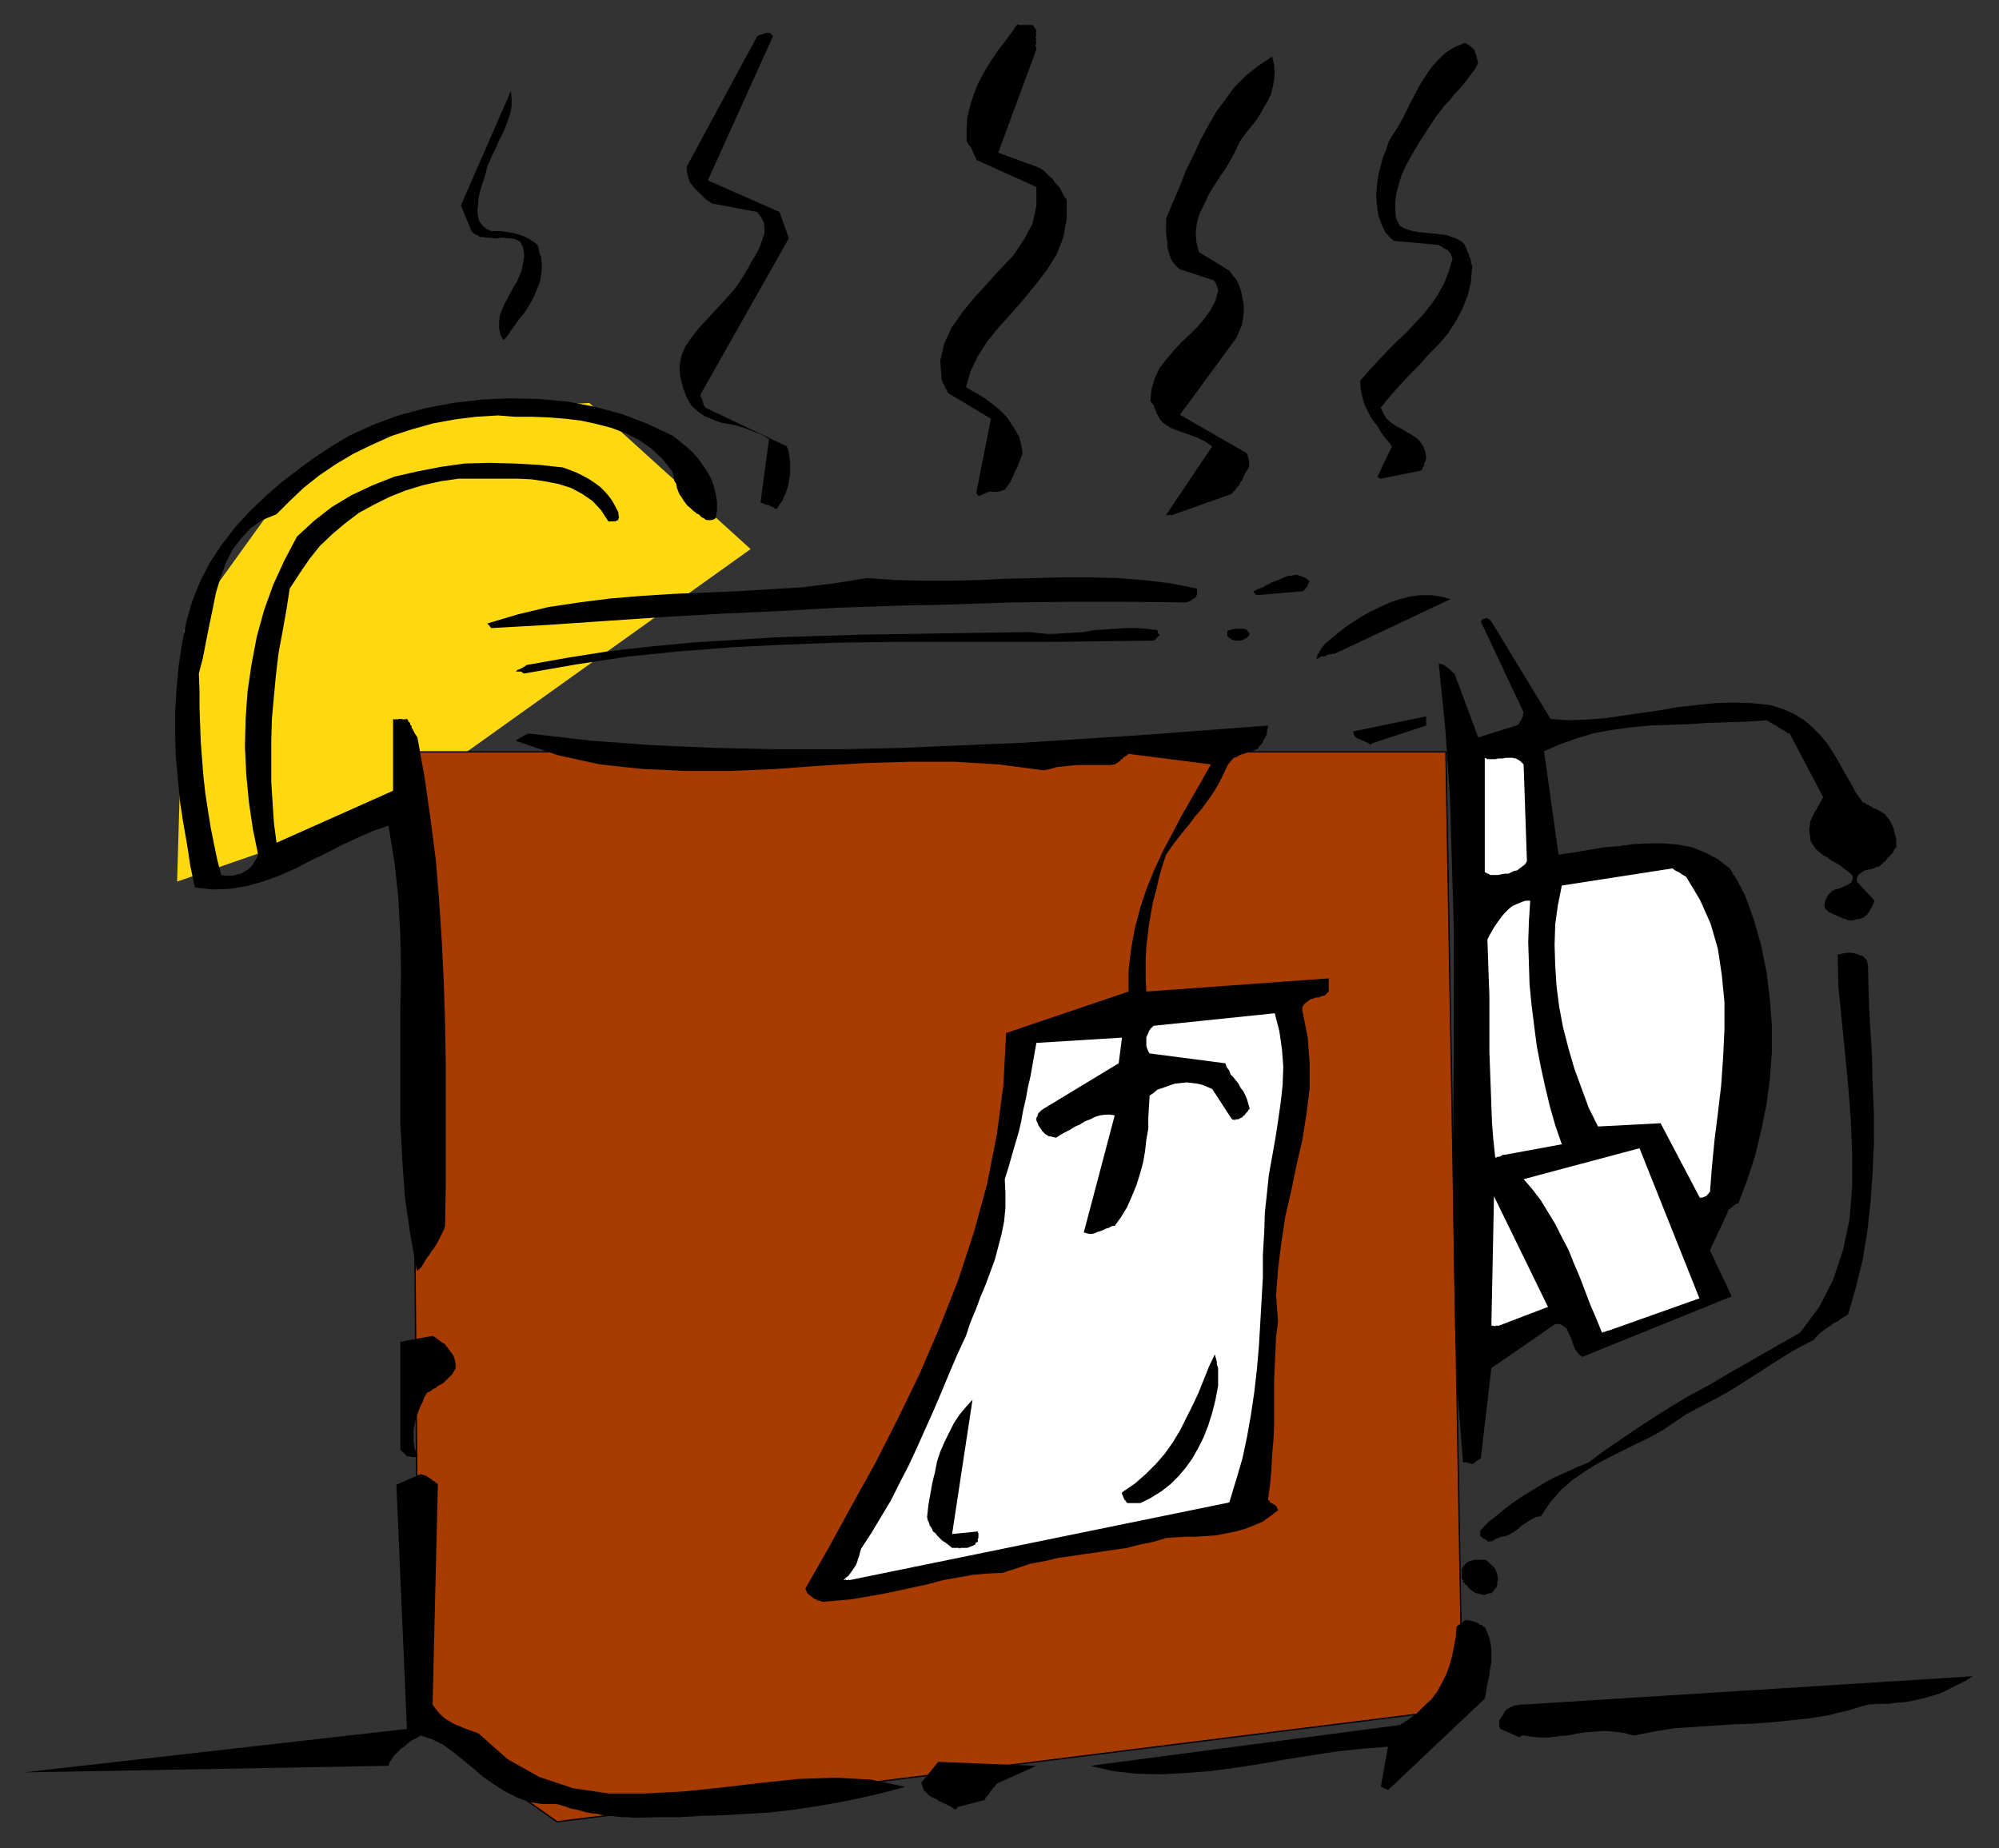
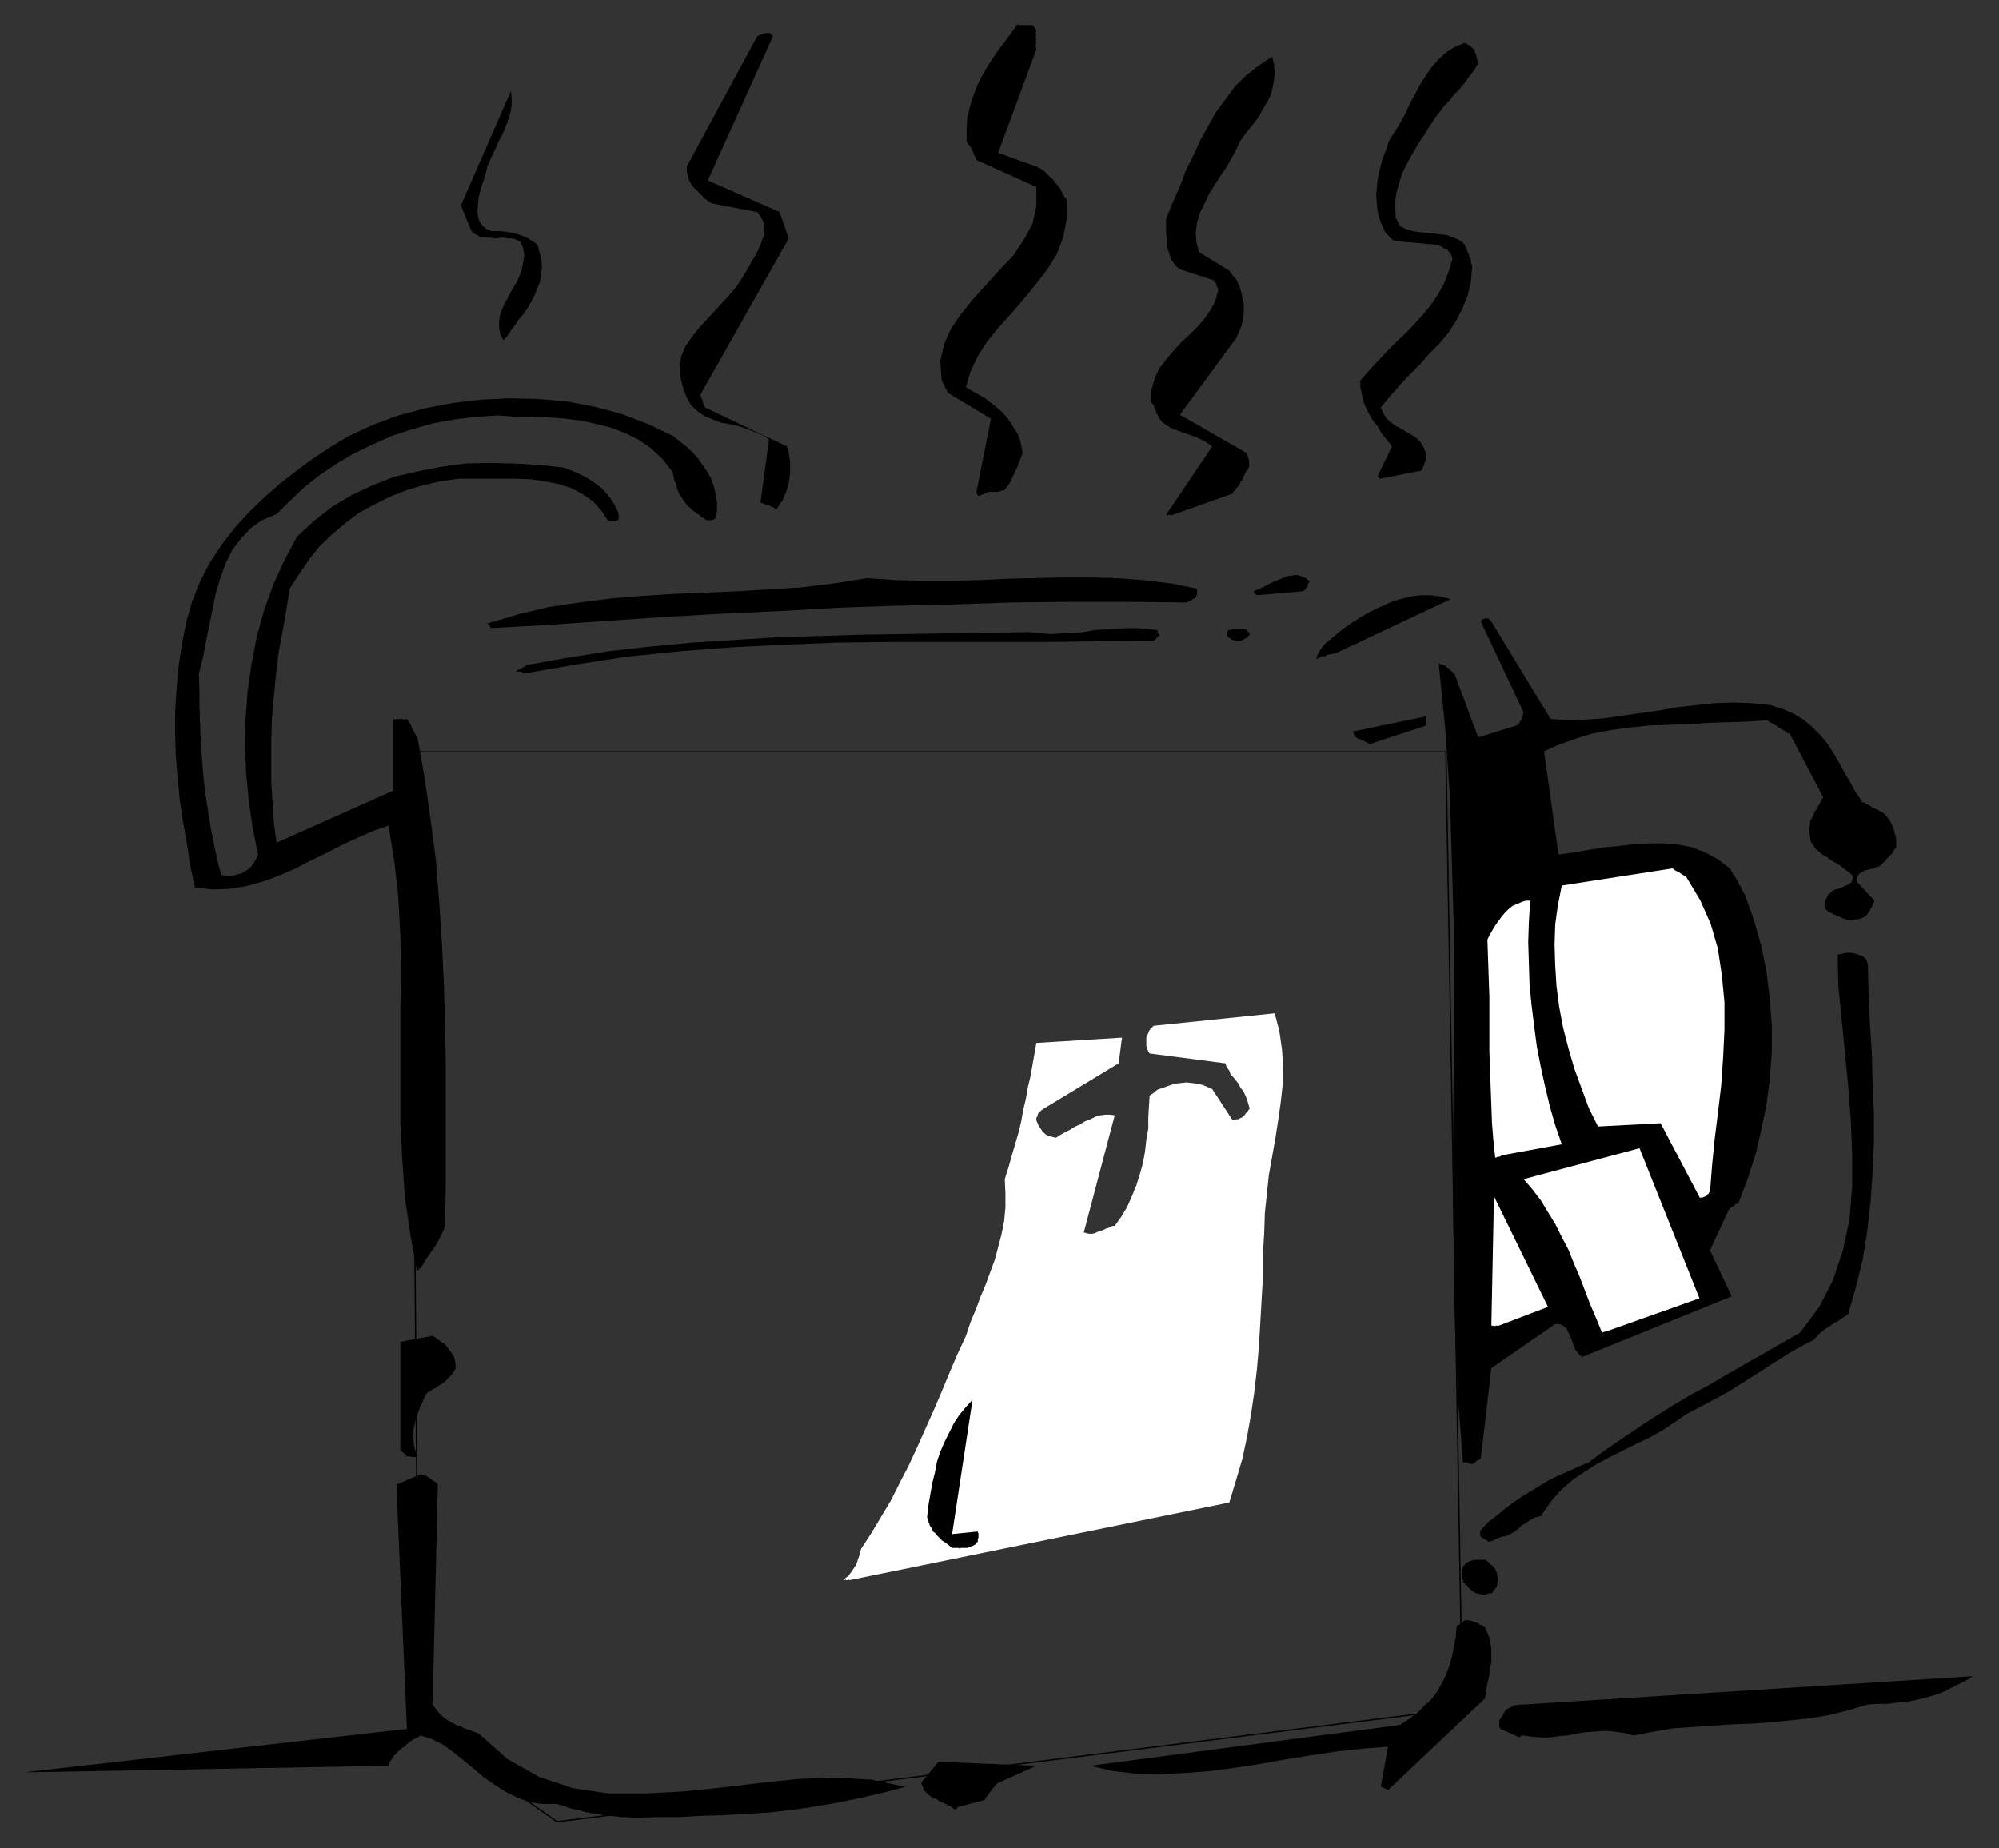
<svg xmlns="http://www.w3.org/2000/svg" xmlns:ns1="http://sodipodi.sourceforge.net/DTD/sodipodi-0.dtd" xmlns:ns2="http://www.inkscape.org/namespaces/inkscape" version="1.0" width="129.808mm" height="120mm" id="svg69" ns1:docname="CCM01119.WMF">
  <rect width="100%" height="100%" fill="#333333" stroke="none" />
  <ns1:namedview pagecolor="#ffffff" bordercolor="#666666" borderopacity="1" objecttolerance="10" gridtolerance="10" guidetolerance="10" ns2:pageopacity="0" ns2:pageshadow="2" ns2:window-width="640" ns2:window-height="480" id="namedview71" />
  <defs id="defs3">
    <pattern id="WMFhbasepattern" patternUnits="userSpaceOnUse" width="6" height="6" x="0" y="0" />
  </defs>
-   <path style="fill:#ffd90f;fill-rule:evenodd;fill-opacity:1;stroke:none;" d="  M 43.47,216.352   L 45.248,154.63   L 71.104,118.759   L 104.878,100.986   L 144.632,98.885   L 184.224,134.756   L 94.859,198.579   L 43.47,216.352   L 43.47,216.352  z " id="path5" />
-   <path style="fill:#a83b00;fill-rule:evenodd;fill-opacity:1;stroke:none;" d="  M 100.838,184.521   L 354.873,184.521   L 358.913,419.293   L 136.713,447.085   L 102.777,423.171   L 100.838,184.521   L 100.838,184.521  z " id="path7" />
  <path style="fill:none;stroke:#000000;stroke-width:0.323px;stroke-linecap:round;stroke-linejoin:round;stroke-miterlimit:4;stroke-dasharray:none;stroke-opacity:1;" d="  M 100.838,184.521   L 354.873,184.521   L 358.913,419.293   L 136.713,447.085   L 102.777,423.171   L 100.838,184.521   L 100.838,184.521  " id="path9" />
  <path style="fill:#000000;fill-rule:evenodd;fill-opacity:1;stroke:none;" d="  M 155.782,446.115   L 161.277,445.954   L 166.771,445.954   L 172.104,445.63   L 177.76,445.469   L 183.254,445.146   L 188.749,444.823   L 194.405,444.176   L 199.899,443.368   L 205.555,442.399   L 211.049,441.268   L 216.705,439.975   L 222.2,438.521   L 213.797,436.744   L 205.07,436.259   L 195.859,436.582   L 186.648,437.552   L 177.113,438.683   L 167.741,439.652   L 158.368,440.137   L 149.318,440.137   L 140.592,438.844   L 132.35,436.097   L 124.593,431.735   L 117.483,425.433   L 116.19,424.949   L 114.897,424.464   L 113.928,424.141   L 112.958,423.656   L 111.989,423.333   L 111.019,422.848   L 110.211,422.363   L 109.403,421.879   L 108.595,421.232   L 107.787,420.424   L 106.979,419.455   L 106.171,418.324   L 107.464,364.357   L 107.302,364.034   L 106.979,363.872   L 106.656,363.549   L 106.171,363.388   L 106.009,363.064   L 105.686,362.903   L 105.201,362.58   L 104.878,362.418   L 104.555,362.095   L 104.232,362.095   L 103.747,361.933   L 103.262,361.772   L 97.283,364.357   L 99.869,424.302   L 5.818,434.966   L 95.344,433.351   L 95.667,432.381   L 96.152,431.735   L 96.637,430.927   L 97.121,430.442   L 97.768,429.796   L 98.414,429.15   L 99.222,428.665   L 99.869,428.018   L 100.677,427.372   L 101.485,426.887   L 102.454,426.403   L 103.262,425.918   L 106.171,426.887   L 108.757,428.18   L 111.181,429.957   L 113.605,431.896   L 116.19,433.997   L 118.614,436.097   L 121.2,437.875   L 123.947,439.652   L 126.856,441.106   L 129.765,442.237   L 132.997,442.722   L 136.552,442.722   L 138.329,443.207   L 140.107,443.853   L 141.885,444.176   L 143.501,444.661   L 145.117,444.984   L 146.571,445.146   L 148.025,445.469   L 149.641,445.63   L 151.257,445.792   L 152.55,445.954   L 154.166,445.954   L 155.782,446.115   L 155.782,446.115  z " id="path11" />
  <path style="fill:#000000;fill-rule:evenodd;fill-opacity:1;stroke:none;" d="  M 235.451,443.368   L 241.592,441.753   L 241.753,441.591   L 241.915,441.106   L 242.238,440.945   L 242.4,440.622   L 242.723,440.298   L 242.885,439.975   L 243.208,439.49   L 243.531,439.167   L 243.693,438.844   L 244.177,438.359   L 244.501,437.875   L 244.985,437.552   L 254.358,433.351   L 230.28,432.381   L 226.078,437.552   L 226.401,438.359   L 226.725,439.329   L 227.209,439.814   L 227.856,440.46   L 228.502,440.945   L 229.149,441.268   L 229.957,441.591   L 230.603,442.076   L 231.411,442.399   L 232.381,442.884   L 233.35,443.368   L 234.481,444.176   L 234.481,444.015   L 234.481,444.015   L 234.481,444.015   L 234.643,443.853   L 234.805,443.853   L 234.805,443.853   L 234.966,443.692   L 234.966,443.53   L 235.128,443.368   L 235.289,443.368   L 235.289,443.368   L 235.451,443.368   L 235.451,443.368  z " id="path13" />
  <path style="fill:#000000;fill-rule:evenodd;fill-opacity:1;stroke:none;" d="  M 340.652,439.329   L 364.408,416.87   L 364.731,415.415   L 364.892,413.961   L 365.216,412.507   L 365.539,411.053   L 365.7,409.437   L 366.024,407.983   L 366.024,406.529   L 366.024,404.913   L 365.862,403.459   L 365.539,402.005   L 365.054,400.712   L 364.408,399.258   L 364.246,399.258   L 363.923,399.096   L 363.761,398.773   L 363.276,398.773   L 362.953,398.45   L 362.63,398.288   L 362.145,398.127   L 361.66,397.965   L 361.176,397.804   L 360.529,397.642   L 360.044,397.642   L 359.56,397.642   L 359.236,397.804   L 359.075,398.127   L 358.752,398.288   L 358.752,398.288   L 358.752,398.288   L 358.752,398.288   L 358.752,398.288   L 358.59,398.288   L 358.428,398.45   L 358.267,398.611   L 357.782,398.935   L 357.459,399.258   L 357.297,401.681   L 356.812,404.267   L 356.328,406.69   L 355.681,408.952   L 354.873,411.053   L 353.904,412.992   L 352.772,415.092   L 351.318,417.031   L 349.54,418.647   L 347.763,420.424   L 345.824,421.879   L 343.561,423.333   L 267.609,433.351   L 273.104,434.643   L 278.921,435.289   L 284.739,435.451   L 290.88,435.128   L 297.02,434.643   L 303.161,433.835   L 309.464,432.866   L 315.766,431.735   L 321.907,430.765   L 328.371,429.796   L 334.35,429.15   L 340.652,428.665   L 338.875,438.521   L 338.875,438.521   L 339.036,438.521   L 339.198,438.521   L 339.36,438.683   L 339.521,438.844   L 339.683,438.844   L 339.844,438.844   L 340.168,439.006   L 340.329,439.167   L 340.329,439.167   L 340.491,439.167   L 340.652,439.329   L 340.652,439.329  z " id="path15" />
  <path style="fill:#000000;fill-rule:evenodd;fill-opacity:1;stroke:none;" d="  M 373.942,425.918   L 376.043,426.241   L 378.144,426.403   L 380.244,426.403   L 382.668,426.08   L 384.769,425.918   L 387.032,425.433   L 389.294,425.11   L 391.556,424.949   L 393.819,424.787   L 396.081,424.949   L 398.505,425.272   L 400.929,425.918   L 405.939,424.949   L 410.787,424.141   L 415.796,423.817   L 420.483,423.494   L 425.331,423.171   L 430.017,423.01   L 434.704,422.686   L 439.39,422.202   L 444.076,421.717   L 448.924,420.909   L 453.449,419.778   L 458.459,418.324   L 460.883,418.162   L 463.307,418.162   L 465.731,417.839   L 467.993,417.678   L 470.255,417.193   L 472.356,416.708   L 474.619,416.062   L 476.558,415.415   L 478.497,414.446   L 480.436,413.477   L 482.375,412.507   L 484.153,411.376   L 373.942,418.324   L 373.457,418.324   L 372.972,418.324   L 372.488,418.485   L 372.003,418.485   L 371.68,418.485   L 371.195,418.809   L 370.872,418.97   L 370.548,418.97   L 370.225,419.293   L 369.74,419.455   L 369.579,419.778   L 369.256,419.94   L 369.256,420.101   L 369.094,420.424   L 368.932,420.748   L 368.771,421.071   L 368.448,421.394   L 368.286,421.717   L 367.963,422.202   L 367.963,422.686   L 367.963,423.171   L 367.963,423.494   L 367.963,423.817   L 368.286,424.302   L 372.972,426.403   L 372.972,426.241   L 372.972,426.241   L 372.972,426.241   L 373.134,426.08   L 373.296,426.08   L 373.296,426.08   L 373.457,425.918   L 373.457,425.918   L 373.619,425.918   L 373.78,425.918   L 373.78,425.918   L 373.942,425.918   L 373.942,425.918  z " id="path17" />
-   <path style="fill:#000000;fill-rule:evenodd;fill-opacity:1;stroke:none;" d="  M 201.838,393.118   L 205.555,392.795   L 209.11,392.471   L 212.827,391.825   L 216.544,391.179   L 220.422,390.371   L 224.139,389.563   L 227.856,388.755   L 231.411,387.786   L 235.128,387.139   L 238.683,386.493   L 242.238,386.17   L 245.955,386.008   L 249.51,384.877   L 252.904,383.746   L 256.459,383.1   L 259.853,382.292   L 263.408,381.807   L 266.64,381.323   L 270.033,380.838   L 273.265,380.353   L 276.659,379.868   L 279.729,379.061   L 282.961,378.414   L 286.193,377.445   L 288.617,377.283   L 291.041,377.122   L 293.465,377.122   L 296.051,376.96   L 298.475,376.798   L 300.899,376.314   L 303.323,375.829   L 305.585,375.183   L 307.686,374.375   L 309.948,373.405   L 311.726,372.113   L 313.665,370.659   L 313.504,370.174   L 313.342,369.851   L 313.18,369.689   L 313.18,369.527   L 312.857,369.366   L 312.696,369.204   L 312.372,369.043   L 312.049,368.881   L 311.726,368.72   L 311.564,368.396   L 311.241,368.073   L 311.241,367.75   L 311.726,364.195   L 312.049,360.641   L 312.211,357.086   L 312.534,353.531   L 312.696,349.977   L 312.696,346.26   L 312.696,342.706   L 312.696,338.989   L 312.857,335.435   L 313.019,331.718   L 313.18,328.002   L 313.665,324.447   L 313.18,317.823   L 313.665,311.521   L 314.473,305.058   L 315.443,298.595   L 316.897,292.293   L 318.19,285.992   L 319.644,279.69   L 320.614,273.551   L 321.422,267.249   L 321.422,260.947   L 320.937,254.484   L 319.644,248.021   L 319.644,247.213   L 319.968,246.567   L 320.452,246.082   L 320.937,245.759   L 321.584,245.274   L 322.23,245.113   L 322.876,244.79   L 323.684,244.79   L 324.331,244.467   L 325.139,244.305   L 325.624,243.82   L 326.108,243.336   L 326.108,243.174   L 326.108,243.012   L 326.108,242.689   L 326.108,242.366   L 326.108,242.043   L 326.108,241.72   L 326.108,241.558   L 326.108,241.235   L 326.108,240.912   L 326.108,240.589   L 326.108,240.427   L 326.108,240.104   L 281.345,243.336   L 281.184,240.589   L 281.184,237.842   L 281.184,235.095   L 281.345,232.348   L 281.668,229.601   L 281.992,226.855   L 282.476,224.108   L 282.961,221.361   L 283.769,218.453   L 284.416,215.544   L 285.224,212.636   L 286.193,209.727   L 287.648,207.627   L 289.102,205.688   L 290.556,203.911   L 292.011,202.133   L 293.304,200.356   L 294.758,198.74   L 296.051,196.963   L 297.344,195.185   L 298.475,193.408   L 299.444,191.631   L 300.414,189.692   L 301.384,187.591   L 301.707,187.268   L 302.03,186.783   L 302.353,186.46   L 302.838,185.976   L 303.484,185.814   L 303.969,185.491   L 304.616,185.168   L 305.262,185.006   L 306.07,184.683   L 306.878,184.521   L 307.686,184.198   L 308.494,183.875   L 308.817,183.713   L 308.979,183.229   L 309.302,182.906   L 309.625,182.582   L 309.948,182.098   L 310.11,181.613   L 310.433,181.128   L 310.756,180.482   L 310.918,179.997   L 310.918,179.512   L 311.08,178.866   L 311.241,178.058   L 296.212,179.189   L 281.345,180.32   L 266.317,181.29   L 251.449,182.259   L 236.259,182.906   L 221.23,183.552   L 206.201,183.875   L 191.011,183.875   L 175.659,183.552   L 160.469,182.906   L 145.117,181.775   L 129.603,179.997   L 129.118,180.32   L 128.633,180.482   L 128.31,180.644   L 127.987,180.967   L 127.664,180.967   L 127.341,181.29   L 127.179,181.29   L 127.017,181.451   L 126.856,181.613   L 126.694,181.775   L 126.694,181.775   L 126.533,181.775   L 136.875,185.329   L 147.217,187.591   L 157.721,188.722   L 168.549,189.207   L 179.376,189.207   L 190.365,188.722   L 201.353,187.915   L 212.342,187.268   L 223.493,186.945   L 234.32,186.945   L 245.147,187.591   L 256.136,189.046   L 257.752,188.722   L 259.368,188.238   L 261.145,188.076   L 262.6,187.915   L 264.377,187.753   L 265.832,187.753   L 267.286,187.753   L 268.579,187.753   L 269.872,187.753   L 271.326,187.753   L 272.457,187.753   L 273.588,187.591   L 273.912,187.43   L 274.073,187.268   L 274.396,187.107   L 274.558,186.945   L 274.881,186.783   L 275.043,186.46   L 275.366,186.299   L 275.689,185.976   L 275.851,185.814   L 276.336,185.491   L 276.659,185.329   L 276.982,185.006   L 297.182,187.591   L 294.92,191.631   L 292.496,195.832   L 290.072,200.033   L 287.809,204.395   L 285.547,208.596   L 283.446,213.121   L 281.507,217.806   L 279.891,222.654   L 278.598,227.501   L 277.628,232.671   L 276.982,238.003   L 276.982,243.336   L 246.925,253.515   L 246.278,266.118   L 244.662,278.398   L 242.238,290.678   L 239.006,302.473   L 235.128,314.268   L 230.603,325.74   L 225.755,337.05   L 220.422,348.038   L 214.928,358.863   L 209.11,369.366   L 203.454,379.707   L 197.637,389.886   L 197.798,390.209   L 197.96,390.533   L 198.121,391.017   L 198.606,391.34   L 198.929,391.664   L 199.414,391.987   L 199.737,392.31   L 200.222,392.471   L 200.707,392.795   L 201.192,392.795   L 201.515,392.956   L 201.838,393.118   L 201.838,393.118  z " id="path19" />
  <path style="fill:#000000;fill-rule:evenodd;fill-opacity:1;stroke:none;" d="  M 364.408,391.502   L 364.408,391.34   L 364.569,391.34   L 364.731,391.34   L 364.731,391.179   L 365.054,391.179   L 365.054,391.179   L 365.377,391.017   L 365.539,391.017   L 365.7,391.017   L 365.862,391.017   L 366.024,391.017   L 366.024,391.017   L 366.508,390.533   L 366.67,390.209   L 366.993,389.886   L 367.316,389.401   L 367.478,388.917   L 367.478,388.27   L 367.64,387.786   L 367.64,387.301   L 367.478,386.655   L 367.478,386.17   L 367.155,385.524   L 366.993,385.039   L 366.832,384.877   L 366.67,384.554   L 366.508,384.554   L 366.347,384.231   L 366.024,384.069   L 365.862,383.908   L 365.539,383.585   L 365.377,383.423   L 365.054,383.1   L 364.892,383.1   L 364.731,382.777   L 364.408,382.777   L 363.761,382.777   L 363.276,382.777   L 362.792,382.777   L 362.307,382.777   L 361.822,382.777   L 361.337,382.938   L 360.852,383.1   L 360.368,383.262   L 359.883,383.585   L 359.398,384.069   L 359.075,384.554   L 358.752,385.039   L 358.752,385.2   L 358.752,385.362   L 358.752,385.524   L 358.752,385.847   L 358.752,386.17   L 358.752,386.332   L 358.752,386.816   L 358.752,386.978   L 358.752,387.301   L 358.913,387.624   L 359.075,387.786   L 359.075,388.27   L 359.398,388.432   L 359.56,388.755   L 360.044,389.078   L 360.368,389.563   L 360.691,389.886   L 361.014,390.209   L 361.499,390.533   L 361.984,390.856   L 362.468,391.017   L 363.115,391.179   L 363.761,391.34   L 364.408,391.502   L 364.408,391.502  z " id="path21" />
  <path style="fill:#ffffff;fill-rule:evenodd;fill-opacity:1;stroke:none;" d="  M 208.464,387.786   L 301.707,368.72   L 303.323,363.388   L 304.939,357.894   L 306.07,352.562   L 307.04,347.068   L 307.848,341.575   L 308.494,335.919   L 308.979,330.264   L 309.302,324.771   L 309.625,319.115   L 309.948,313.46   L 309.948,307.966   L 310.272,302.473   L 310.433,297.626   L 310.918,293.101   L 311.403,288.416   L 312.211,283.891   L 313.019,279.367   L 313.665,275.166   L 314.312,270.642   L 314.796,266.28   L 314.958,261.755   L 314.635,257.554   L 313.988,253.03   L 312.857,248.668   L 283.123,251.738   L 282.638,252.222   L 282.315,252.545   L 281.992,253.03   L 281.83,253.515   L 281.507,254.161   L 281.345,254.646   L 281.345,255.292   L 281.345,255.939   L 281.345,256.746   L 281.507,257.231   L 281.83,258.039   L 282.153,258.524   L 300.737,260.947   L 301.06,261.917   L 301.707,262.725   L 302.03,263.694   L 302.676,264.341   L 303.323,265.148   L 303.969,265.956   L 304.454,266.926   L 305.1,267.734   L 305.585,268.703   L 306.07,269.834   L 306.393,270.965   L 306.716,272.096   L 306.393,272.419   L 306.232,272.743   L 305.908,273.066   L 305.747,273.227   L 305.424,273.712   L 305.1,273.874   L 304.939,274.197   L 304.454,274.358   L 303.969,274.682   L 303.484,274.682   L 303,274.843   L 302.353,274.682   L 297.505,267.249   L 296.374,266.764   L 295.243,266.28   L 293.95,265.956   L 292.657,265.795   L 291.203,265.633   L 289.748,265.795   L 288.294,265.956   L 286.84,266.441   L 285.547,266.926   L 284.092,267.411   L 283.123,268.218   L 282.153,268.865   L 281.992,271.45   L 281.83,274.197   L 281.83,276.944   L 281.345,279.69   L 281.022,282.599   L 280.537,285.346   L 279.729,288.254   L 278.921,290.839   L 277.79,293.586   L 276.659,296.171   L 275.204,298.595   L 273.588,300.857   L 273.104,300.857   L 272.619,301.019   L 272.134,301.342   L 271.488,301.503   L 270.841,301.827   L 270.033,302.15   L 269.387,302.311   L 268.74,302.634   L 268.094,302.796   L 267.286,302.796   L 266.64,302.634   L 265.993,302.473   L 273.588,273.712   L 272.457,273.551   L 271.326,273.551   L 270.033,273.712   L 268.902,274.035   L 267.609,274.682   L 266.317,275.166   L 265.024,275.974   L 263.892,276.459   L 262.6,277.267   L 261.307,277.913   L 260.176,278.559   L 259.206,279.206   L 258.398,279.044   L 257.913,278.883   L 257.429,278.883   L 256.944,278.559   L 256.621,278.398   L 256.136,277.913   L 255.813,277.59   L 255.489,277.105   L 255.166,276.62   L 254.843,276.136   L 254.681,275.651   L 254.358,275.005   L 254.358,274.682   L 254.358,274.682   L 254.358,274.197   L 254.52,274.197   L 254.681,273.712   L 254.681,273.551   L 254.843,273.227   L 255.005,273.066   L 255.166,272.904   L 255.489,272.581   L 255.651,272.419   L 256.136,272.096   L 274.558,260.947   L 275.366,254.646   L 254.358,255.939   L 253.873,258.685   L 253.389,261.432   L 252.904,264.179   L 252.257,266.926   L 251.773,269.673   L 251.126,272.419   L 250.641,275.166   L 249.995,277.913   L 249.187,280.66   L 248.379,283.407   L 247.571,286.315   L 246.601,289.385   L 246.763,292.94   L 246.763,296.333   L 246.44,299.726   L 245.793,302.958   L 244.985,306.028   L 244.177,309.098   L 243.046,312.168   L 241.915,315.237   L 240.622,318.307   L 239.491,321.377   L 238.198,324.447   L 237.067,327.841   L 234.966,332.365   L 233.027,336.889   L 231.088,341.575   L 229.149,346.099   L 227.048,350.784   L 225.109,355.147   L 223.008,359.671   L 220.745,364.034   L 218.645,368.235   L 216.221,372.274   L 213.797,376.314   L 211.373,380.03   L 211.049,380.999   L 210.888,381.807   L 210.565,382.615   L 210.403,383.262   L 210.08,384.069   L 209.757,384.554   L 209.433,385.039   L 209.11,385.524   L 208.625,386.17   L 208.302,386.655   L 207.656,387.139   L 207.009,387.786   L 207.171,387.786   L 207.171,387.624   L 207.333,387.786   L 207.494,387.624   L 207.656,387.786   L 207.817,387.786   L 207.979,387.786   L 208.141,387.786   L 208.302,387.624   L 208.464,387.786   L 208.464,387.624   L 208.464,387.786   L 208.464,387.786  z " id="path23" />
  <path style="fill:#000000;fill-rule:evenodd;fill-opacity:1;stroke:none;" d="  M 233.673,379.868   L 233.673,379.868   L 233.835,379.868   L 233.997,379.868   L 233.997,379.868   L 234.32,379.868   L 234.481,379.868   L 234.643,379.868   L 234.966,379.868   L 234.966,379.868   L 235.128,379.868   L 235.289,379.868   L 235.451,380.03   L 235.774,379.868   L 236.259,379.868   L 236.582,379.868   L 237.067,379.868   L 237.39,379.868   L 237.875,379.707   L 238.198,379.545   L 238.683,379.384   L 239.006,379.222   L 239.329,379.061   L 239.491,378.576   L 239.976,378.414   L 239.976,378.253   L 239.976,378.091   L 239.976,378.091   L 239.976,377.93   L 239.976,377.606   L 240.137,377.445   L 240.137,377.122   L 240.137,376.96   L 240.137,376.798   L 240.137,376.314   L 239.976,375.991   L 239.976,375.829   L 233.673,376.475   L 238.683,343.514   L 237.067,345.291   L 235.451,347.23   L 234.158,349.169   L 233.027,351.431   L 231.896,353.693   L 230.765,356.278   L 229.957,358.702   L 229.472,361.287   L 228.825,363.872   L 228.341,366.619   L 227.856,369.366   L 227.533,372.274   L 227.694,373.082   L 228.017,373.728   L 228.179,374.375   L 228.664,375.021   L 228.987,375.829   L 229.633,376.314   L 229.957,376.798   L 230.603,377.445   L 231.249,378.091   L 232.057,378.576   L 232.865,379.222   L 233.673,379.868   L 233.673,379.868  z " id="path25" />
  <path style="fill:#000000;fill-rule:evenodd;fill-opacity:1;stroke:none;" d="  M 367.64,377.445   L 368.609,377.122   L 369.579,376.96   L 370.387,376.637   L 371.195,376.152   L 372.003,375.667   L 372.811,375.021   L 373.457,374.375   L 374.265,373.89   L 375.235,373.244   L 376.043,372.759   L 377.012,372.274   L 378.144,372.113   L 380.568,368.558   L 383.153,365.65   L 385.9,363.226   L 388.971,361.125   L 392.041,359.187   L 395.112,357.571   L 398.344,355.955   L 401.576,354.339   L 404.646,352.885   L 407.878,351.108   L 410.787,349.169   L 413.857,347.068   L 416.604,345.614   L 419.352,344.16   L 422.099,342.706   L 424.684,341.251   L 427.27,339.636   L 429.532,338.181   L 432.118,336.566   L 434.542,334.95   L 437.128,333.334   L 439.713,331.718   L 442.299,330.264   L 445.207,328.81   L 445.854,328.002   L 446.662,327.194   L 447.47,326.548   L 448.116,326.063   L 448.924,325.578   L 449.571,325.094   L 450.217,324.609   L 451.025,324.286   L 451.671,323.801   L 452.318,323.316   L 452.964,322.993   L 453.611,322.508   L 455.55,315.722   L 457.166,309.098   L 458.297,302.15   L 459.105,294.879   L 459.59,287.769   L 459.913,280.498   L 459.913,273.227   L 459.59,265.956   L 459.428,258.524   L 458.943,251.253   L 458.62,243.982   L 458.459,236.872   L 458.297,236.226   L 458.135,235.58   L 457.651,235.095   L 457.166,234.61   L 456.519,234.449   L 455.711,234.126   L 455.065,233.964   L 454.257,233.802   L 453.449,233.802   L 452.479,233.964   L 451.671,234.126   L 451.025,234.287   L 451.187,242.043   L 451.995,250.122   L 452.803,258.201   L 453.611,266.603   L 454.257,275.005   L 454.58,283.084   L 454.58,291.162   L 453.934,299.241   L 452.318,306.835   L 449.894,314.106   L 446.5,320.731   L 441.814,327.033   L 437.289,329.618   L 432.764,332.203   L 428.24,334.788   L 423.715,337.374   L 419.352,339.959   L 414.827,342.382   L 410.464,344.968   L 406.1,347.715   L 401.899,350.461   L 397.859,353.208   L 393.819,355.955   L 389.94,358.863   L 387.193,359.994   L 384.769,361.125   L 382.184,362.256   L 379.921,363.388   L 377.497,364.842   L 375.396,366.134   L 373.296,367.427   L 371.195,368.881   L 369.256,370.335   L 367.316,371.951   L 365.216,373.567   L 363.438,375.506   L 363.276,375.829   L 363.276,376.314   L 363.276,376.475   L 363.276,376.798   L 363.276,376.96   L 363.6,377.122   L 363.761,377.283   L 364.084,377.606   L 364.246,377.606   L 364.731,377.93   L 365.054,378.091   L 365.377,378.414   L 365.539,378.253   L 365.539,378.253   L 365.862,378.253   L 366.024,378.253   L 366.185,378.091   L 366.347,378.091   L 366.508,378.091   L 366.67,377.93   L 366.993,377.768   L 367.155,377.606   L 367.478,377.606   L 367.64,377.445   L 367.64,377.445  z " id="path27" />
-   <path style="fill:#000000;fill-rule:evenodd;fill-opacity:1;stroke:none;" d="  M 278.113,368.881   L 278.113,368.881   L 278.275,368.881   L 278.436,368.881   L 278.598,368.881   L 278.76,368.881   L 278.921,368.881   L 279.083,368.881   L 279.406,368.881   L 279.568,368.881   L 279.568,368.881   L 279.729,368.881   L 279.891,368.881   L 282.476,367.589   L 285.062,365.973   L 287.324,364.195   L 289.264,362.256   L 291.041,360.156   L 292.657,357.894   L 294.112,355.309   L 295.404,352.723   L 296.536,349.815   L 297.505,346.745   L 298.313,343.514   L 298.96,340.12   L 298.96,339.313   L 298.96,338.505   L 298.96,337.697   L 298.96,337.212   L 298.96,336.404   L 298.96,335.758   L 298.798,335.273   L 298.636,334.788   L 298.636,334.142   L 298.475,333.496   L 298.313,333.011   L 298.152,332.365   L 296.697,335.435   L 295.404,338.666   L 294.112,341.898   L 292.657,344.968   L 291.041,348.199   L 289.587,351.108   L 287.809,354.016   L 285.87,356.763   L 283.769,359.187   L 281.184,361.772   L 278.598,364.034   L 275.528,366.134   L 275.366,366.296   L 275.366,366.619   L 275.528,366.942   L 275.689,367.427   L 275.851,367.75   L 276.012,368.073   L 276.336,368.396   L 276.497,368.72   L 276.82,368.881   L 277.305,368.881   L 277.79,368.881   L 278.113,368.881   L 278.113,368.881  z " id="path29" />
  <path style="fill:#000000;fill-rule:evenodd;fill-opacity:1;stroke:none;" d="  M 361.337,359.348   L 361.499,359.187   L 361.822,359.025   L 361.984,358.863   L 361.984,358.863   L 361.984,358.863   L 361.984,358.863   L 362.145,358.863   L 362.145,358.702   L 362.307,358.54   L 362.63,358.379   L 362.953,358.217   L 363.438,357.894   L 366.024,335.758   L 381.699,324.932   L 382.668,324.932   L 383.476,325.255   L 384.123,325.74   L 384.608,326.225   L 384.931,327.033   L 385.416,328.002   L 385.739,328.81   L 386.062,329.779   L 386.385,330.749   L 386.87,331.557   L 387.516,332.365   L 388.324,333.011   L 425.008,318.146   L 419.675,306.835   L 424.038,297.464   L 424.038,297.141   L 424.2,296.979   L 424.361,296.818   L 424.523,296.656   L 424.846,296.333   L 425.008,296.333   L 425.331,296.01   L 425.492,295.848   L 425.816,295.687   L 425.977,295.525   L 426.3,295.363   L 426.624,295.363   L 428.886,289.385   L 430.825,283.407   L 432.28,277.267   L 433.572,270.965   L 434.38,264.664   L 434.865,258.201   L 434.865,251.738   L 434.38,245.274   L 433.572,238.65   L 432.28,232.187   L 430.502,225.885   L 428.24,219.584   L 427.755,218.776   L 427.432,218.129   L 427.27,217.645   L 426.785,216.998   L 426.624,216.514   L 426.3,215.867   L 425.977,215.544   L 425.816,215.06   L 425.331,214.575   L 425.169,214.09   L 424.846,213.605   L 424.523,213.121   L 421.614,210.858   L 418.544,209.243   L 415.312,207.95   L 412.08,207.304   L 408.363,206.981   L 404.808,206.981   L 401.091,207.142   L 397.374,207.627   L 393.657,207.95   L 389.779,208.596   L 386.062,209.243   L 382.507,209.727   L 378.952,184.36   L 382.668,182.744   L 386.708,181.29   L 390.91,179.997   L 395.273,179.189   L 399.96,178.543   L 404.646,178.058   L 409.332,177.897   L 414.18,177.735   L 419.028,177.412   L 424.038,177.25   L 428.886,177.089   L 433.734,176.766   L 434.38,177.25   L 435.027,177.574   L 435.512,177.897   L 435.996,178.058   L 436.481,178.543   L 436.966,178.705   L 437.289,179.028   L 437.774,179.189   L 438.097,179.512   L 438.42,179.674   L 438.743,179.997   L 439.228,179.997   L 447.47,195.67   L 446.985,196.478   L 446.662,197.124   L 446.177,197.932   L 445.854,198.579   L 445.369,199.225   L 445.046,200.033   L 444.723,200.679   L 444.238,201.649   L 444.238,202.456   L 444.076,203.264   L 444.076,204.234   L 444.238,205.203   L 444.399,206.496   L 445.046,207.465   L 445.692,208.435   L 446.5,209.081   L 447.47,209.889   L 448.439,210.374   L 449.247,211.02   L 450.379,211.666   L 451.51,212.313   L 452.479,213.121   L 453.611,213.928   L 454.58,214.736   L 454.742,215.383   L 454.58,216.029   L 454.419,216.514   L 453.934,216.837   L 453.449,217.16   L 452.641,217.483   L 451.995,217.806   L 451.187,218.129   L 450.379,218.291   L 449.732,218.614   L 449.247,219.099   L 448.763,219.584   L 448.601,219.745   L 448.439,219.907   L 448.439,219.907   L 448.439,220.23   L 448.278,220.392   L 448.116,220.715   L 447.955,220.876   L 447.955,221.361   L 447.793,221.523   L 447.793,221.846   L 447.793,222.33   L 447.793,222.492   L 447.955,222.977   L 448.278,223.3   L 448.601,223.623   L 449.086,223.946   L 449.571,224.108   L 450.055,224.431   L 450.54,224.593   L 451.187,224.916   L 451.671,225.077   L 452.318,225.4   L 452.964,225.562   L 453.611,225.885   L 453.934,225.885   L 454.419,225.885   L 454.903,225.885   L 455.227,225.724   L 455.711,225.562   L 456.196,225.562   L 456.681,225.4   L 457.166,225.239   L 457.489,225.077   L 457.812,224.754   L 458.135,224.593   L 458.459,224.108   L 458.459,224.108   L 458.62,223.946   L 458.782,223.623   L 458.943,223.623   L 458.943,223.3   L 459.105,222.977   L 459.428,222.654   L 459.428,222.492   L 459.59,222.169   L 459.751,221.846   L 459.913,221.361   L 460.075,221.038   L 455.711,216.352   L 455.711,215.706   L 455.873,215.06   L 456.196,214.575   L 456.681,214.252   L 457.166,213.928   L 457.651,213.605   L 458.459,213.444   L 459.105,213.282   L 459.913,213.121   L 460.398,212.797   L 461.206,212.636   L 461.691,212.151   L 462.014,211.99   L 462.175,211.666   L 462.499,211.505   L 462.822,211.182   L 463.145,210.697   L 463.468,210.374   L 463.791,210.051   L 464.115,209.727   L 464.438,209.404   L 464.761,208.92   L 464.923,208.435   L 465.407,207.95   L 465.407,207.142   L 465.407,206.173   L 465.246,205.203   L 464.923,204.234   L 464.761,203.264   L 464.276,202.295   L 463.791,201.325   L 463.145,200.518   L 462.499,199.71   L 461.691,199.225   L 460.883,198.74   L 460.075,198.417   L 459.59,198.255   L 459.267,197.932   L 458.943,197.771   L 458.459,197.448   L 458.135,197.448   L 457.812,197.124   L 457.651,196.963   L 457.327,196.963   L 457.166,196.963   L 457.004,196.801   L 457.004,196.801   L 457.004,196.64   L 455.388,194.378   L 454.095,191.954   L 452.641,189.53   L 451.348,187.107   L 449.894,184.683   L 448.439,182.421   L 446.662,180.32   L 444.723,178.381   L 442.622,176.604   L 440.198,175.15   L 437.612,174.019   L 434.542,173.049   L 430.017,172.565   L 425.331,172.403   L 420.806,172.565   L 416.281,173.049   L 411.756,173.534   L 407.232,174.342   L 402.707,174.988   L 398.182,175.635   L 393.657,176.281   L 389.294,176.604   L 384.931,176.766   L 380.568,176.442   L 366.024,152.529   L 365.862,152.367   L 365.539,152.044   L 365.539,151.883   L 365.216,151.883   L 365.054,151.721   L 364.731,151.721   L 364.569,151.721   L 364.246,151.883   L 364.084,151.883   L 363.761,152.044   L 363.6,152.367   L 363.438,152.529   L 373.942,174.827   L 373.78,175.15   L 373.78,175.311   L 373.78,175.635   L 373.78,175.796   L 373.619,176.119   L 373.457,176.281   L 373.457,176.604   L 373.134,176.927   L 372.972,177.25   L 372.811,177.574   L 372.488,177.897   L 372.164,178.058   L 362.792,180.967   L 356.974,165.294   L 356.812,165.294   L 356.489,164.971   L 356.328,164.809   L 356.004,164.486   L 355.843,164.324   L 355.52,164.001   L 355.196,163.839   L 354.873,163.516   L 354.55,163.355   L 354.065,163.032   L 353.58,163.032   L 353.096,162.708   L 354.712,178.866   L 355.843,195.185   L 356.328,211.343   L 356.812,227.824   L 356.812,244.143   L 356.812,260.463   L 356.651,276.782   L 356.651,293.263   L 356.812,309.582   L 357.136,326.225   L 357.782,342.544   L 359.075,358.863   L 359.236,358.863   L 359.398,358.863   L 359.56,358.863   L 359.56,358.863   L 359.721,358.863   L 359.883,358.863   L 360.044,358.863   L 360.206,359.025   L 360.529,359.025   L 360.691,359.187   L 361.014,359.187   L 361.337,359.348   L 361.337,359.348  z " id="path31" />
  <path style="fill:#000000;fill-rule:evenodd;fill-opacity:1;stroke:none;" d="  M 99.869,357.409   L 100.192,357.409   L 100.353,357.409   L 100.515,357.409   L 100.677,357.409   L 101,357.571   L 101.161,357.571   L 101.485,357.571   L 101.646,357.571   L 101.969,357.571   L 102.131,357.571   L 102.454,357.409   L 102.454,357.409   L 101.969,356.117   L 101.646,354.986   L 101.485,353.531   L 101.485,352.239   L 101.485,350.784   L 101.808,349.33   L 102.131,347.876   L 102.616,346.583   L 103.101,345.291   L 103.747,343.998   L 104.232,342.706   L 104.878,341.736   L 105.686,341.413   L 106.171,340.928   L 106.979,340.605   L 107.464,340.12   L 108.11,339.797   L 108.918,339.313   L 109.403,338.828   L 109.888,338.343   L 110.534,337.697   L 111.019,337.212   L 111.504,336.404   L 111.827,335.758   L 111.827,334.95   L 111.665,333.98   L 111.504,333.334   L 111.181,332.526   L 110.696,331.88   L 110.211,331.234   L 109.726,330.587   L 109.08,329.779   L 108.433,329.456   L 107.625,328.81   L 106.979,328.325   L 106.171,327.841   L 98.253,329.295   L 98.253,355.955   L 98.253,355.955   L 98.414,355.955   L 98.576,356.117   L 98.737,356.278   L 98.899,356.44   L 99.222,356.601   L 99.222,356.924   L 99.545,356.924   L 99.707,357.086   L 99.707,357.409   L 99.869,357.409   L 99.869,357.409   L 99.869,357.409  z " id="path33" />
  <path style="fill:#ffffff;fill-rule:evenodd;fill-opacity:1;stroke:none;" d="  M 394.788,326.548   L 417.089,318.631   L 402.384,281.791   L 373.942,289.385   L 376.043,291.809   L 378.144,294.556   L 379.921,297.464   L 381.699,300.372   L 383.315,303.604   L 384.931,306.674   L 386.224,309.905   L 387.678,313.299   L 388.971,316.692   L 390.264,320.085   L 391.718,323.478   L 393.172,327.033   L 393.172,327.033   L 393.172,327.033   L 393.334,327.033   L 393.496,326.871   L 393.657,326.871   L 393.819,326.871   L 394.142,326.709   L 394.304,326.709   L 394.465,326.548   L 394.627,326.548   L 394.627,326.548   L 394.788,326.548   L 394.788,326.548  z " id="path35" />
  <path style="fill:#ffffff;fill-rule:evenodd;fill-opacity:1;stroke:none;" d="  M 367.64,325.417   L 379.921,320.731   L 366.67,293.586   L 366.024,325.417   L 366.024,325.417   L 366.024,325.255   L 366.347,325.417   L 366.508,325.255   L 366.508,325.417   L 366.832,325.417   L 366.993,325.417   L 367.155,325.417   L 367.316,325.255   L 367.478,325.417   L 367.478,325.255   L 367.64,325.417   L 367.64,325.417  z " id="path37" />
  <path style="fill:#000000;fill-rule:evenodd;fill-opacity:1;stroke:none;" d="  M 103.262,311.198   L 103.747,310.39   L 104.232,309.582   L 104.717,308.774   L 105.363,307.966   L 105.848,307.159   L 106.494,306.351   L 106.979,305.543   L 107.464,304.735   L 107.949,303.765   L 108.433,302.796   L 108.918,301.827   L 109.241,300.857   L 109.403,290.839   L 109.403,280.983   L 109.403,270.965   L 109.403,261.109   L 109.241,251.253   L 108.918,241.073   L 108.433,231.056   L 107.787,221.199   L 106.979,211.182   L 105.686,201.164   L 104.232,190.984   L 102.454,180.967   L 102.131,180.482   L 101.808,179.997   L 101.485,179.351   L 101.323,179.028   L 101,178.543   L 101,178.058   L 100.677,177.897   L 100.677,177.574   L 100.515,177.25   L 100.192,177.089   L 100.192,176.766   L 99.869,176.442   L 99.707,176.442   L 99.384,176.604   L 99.222,176.442   L 98.899,176.604   L 98.737,176.442   L 98.414,176.442   L 98.253,176.442   L 97.768,176.442   L 97.606,176.604   L 97.283,176.442   L 96.96,176.604   L 96.475,176.442   L 96.475,194.054   L 67.872,206.819   L 67.226,201.972   L 66.902,196.963   L 66.579,191.954   L 66.579,186.945   L 66.579,181.613   L 66.741,176.281   L 67.226,170.949   L 67.71,165.778   L 68.357,160.285   L 69.326,155.114   L 70.296,149.621   L 71.104,144.45   L 73.528,140.734   L 75.952,137.179   L 78.538,133.948   L 81.608,131.039   L 84.678,128.454   L 88.072,125.869   L 91.627,123.93   L 95.505,121.991   L 99.545,120.375   L 103.747,119.083   L 108.11,118.113   L 112.635,117.467   L 116.19,117.467   L 119.745,117.467   L 123.139,117.467   L 126.856,117.467   L 130.411,117.628   L 133.643,118.113   L 137.037,118.759   L 140.107,119.729   L 142.854,121.183   L 145.44,122.96   L 147.541,125.222   L 149.318,127.969   L 149.641,127.969   L 149.803,127.969   L 150.126,127.969   L 150.288,127.969   L 150.611,127.969   L 150.773,127.969   L 151.096,127.969   L 151.257,127.808   L 151.581,127.646   L 151.742,127.646   L 151.742,127.323   L 151.904,127.161   L 151.742,125.707   L 151.096,124.415   L 150.288,122.96   L 149.48,121.829   L 148.51,120.698   L 147.379,119.567   L 146.086,118.598   L 144.632,117.628   L 143.177,116.82   L 141.561,116.013   L 139.945,115.366   L 138.168,114.72   L 132.189,114.074   L 126.209,113.75   L 120.069,113.589   L 114.089,113.75   L 108.272,114.558   L 102.454,115.689   L 96.798,116.982   L 91.465,119.083   L 86.294,121.506   L 81.446,124.415   L 77.083,127.808   L 72.882,131.686   L 69.811,137.502   L 67.064,143.481   L 64.802,149.782   L 63.024,156.245   L 61.731,163.032   L 60.762,169.656   L 60.277,176.442   L 60.115,183.229   L 60.438,190.015   L 61.085,196.801   L 62.054,203.426   L 63.347,209.727   L 63.024,210.535   L 62.539,211.343   L 62.054,212.151   L 61.57,212.797   L 60.762,213.444   L 59.954,213.928   L 59.146,214.413   L 58.176,214.575   L 57.368,214.898   L 56.398,214.898   L 55.429,214.898   L 54.298,214.736   L 53.328,211.02   L 52.52,207.142   L 51.712,203.103   L 51.066,199.063   L 50.419,194.862   L 49.934,190.661   L 49.611,186.46   L 49.288,182.259   L 49.126,178.058   L 48.965,173.696   L 48.965,169.495   L 48.803,165.294   L 49.773,161.577   L 50.581,157.376   L 51.389,153.337   L 52.197,149.459   L 53.005,145.42   L 54.136,141.703   L 55.429,138.149   L 57.045,134.917   L 59.146,132.17   L 61.57,129.585   L 64.317,127.646   L 67.872,126.192   L 71.104,122.96   L 74.498,119.729   L 78.376,116.659   L 82.416,113.912   L 86.779,111.327   L 91.465,109.065   L 96.152,106.964   L 101.161,105.348   L 106.333,103.894   L 111.665,102.925   L 116.837,102.278   L 122.169,101.955   L 126.371,102.278   L 130.573,102.278   L 134.613,102.44   L 138.814,102.763   L 142.693,103.248   L 146.409,104.056   L 150.126,105.025   L 153.52,106.318   L 156.752,107.934   L 159.822,110.034   L 162.569,112.619   L 164.993,115.689   L 165.317,116.82   L 165.478,117.951   L 165.963,118.759   L 166.125,119.729   L 166.448,120.537   L 166.771,121.345   L 167.256,121.991   L 167.741,122.799   L 168.225,123.445   L 168.71,124.091   L 169.518,124.738   L 170.165,125.384   L 170.649,125.707   L 170.973,126.03   L 171.457,126.192   L 171.942,126.677   L 172.265,127   L 172.75,127.161   L 173.073,127.485   L 173.558,127.646   L 174.043,127.646   L 174.528,127.646   L 175.174,127.485   L 175.659,127.161   L 175.982,125.222   L 175.982,123.122   L 175.659,121.183   L 175.174,119.244   L 174.528,117.467   L 173.558,115.689   L 172.427,114.074   L 171.296,112.458   L 170.003,111.004   L 168.387,109.549   L 166.771,108.257   L 165.155,106.964   L 159.014,104.056   L 152.712,101.632   L 146.086,99.855   L 139.299,98.562   L 132.189,97.916   L 125.078,97.754   L 118.129,98.077   L 111.181,98.885   L 104.393,100.178   L 97.768,101.955   L 91.627,104.217   L 85.648,106.964   L 81.608,109.388   L 77.406,112.135   L 73.205,115.205   L 69.003,118.436   L 65.125,121.829   L 61.246,125.546   L 57.691,129.423   L 54.459,133.625   L 51.55,137.987   L 49.126,142.673   L 47.187,147.52   L 45.733,152.529   L 44.602,158.346   L 43.794,163.839   L 43.309,169.333   L 42.986,174.988   L 42.986,180.32   L 43.147,185.652   L 43.632,190.984   L 44.117,196.317   L 44.925,201.649   L 45.894,207.142   L 46.702,212.474   L 47.834,217.806   L 52.197,218.291   L 56.398,218.129   L 60.438,217.483   L 64.478,216.352   L 68.518,214.898   L 72.558,213.121   L 76.275,211.182   L 80.315,209.243   L 84.032,207.304   L 87.91,205.526   L 91.627,203.911   L 95.344,202.618   L 96.798,211.505   L 97.768,220.392   L 98.253,229.601   L 98.414,238.65   L 98.253,247.86   L 98.253,257.07   L 98.253,266.441   L 98.253,275.651   L 98.737,284.699   L 99.384,293.909   L 100.677,302.796   L 102.293,311.844   L 102.454,311.844   L 102.454,311.844   L 102.454,311.844   L 102.616,311.683   L 102.777,311.521   L 102.939,311.521   L 102.939,311.521   L 102.939,311.36   L 103.101,311.198   L 103.262,311.198   L 103.262,311.198   L 103.262,311.198   L 103.262,311.198  z " id="path39" />
  <path style="fill:#ffffff;fill-rule:evenodd;fill-opacity:1;stroke:none;" d="  M 418.705,293.586   L 418.705,293.586   L 418.705,293.586   L 418.867,293.425   L 419.028,293.263   L 419.028,293.101   L 419.028,293.101   L 419.19,293.101   L 419.352,292.94   L 419.352,292.778   L 419.513,292.617   L 419.513,292.617   L 419.675,292.617   L 420.16,286.315   L 420.806,279.69   L 421.614,273.227   L 422.422,266.441   L 422.907,259.493   L 423.23,252.707   L 423.23,245.921   L 422.584,239.296   L 421.614,232.833   L 419.836,226.693   L 417.251,220.876   L 413.857,215.221   L 413.372,214.898   L 413.049,214.736   L 412.564,214.413   L 412.08,214.09   L 411.756,213.928   L 411.433,213.767   L 411.11,213.605   L 410.948,213.444   L 410.625,213.282   L 410.625,213.121   L 410.464,213.121   L 410.464,213.121   L 383.315,217.322   L 382.345,222.169   L 381.699,226.855   L 381.537,231.864   L 381.699,237.034   L 382.022,242.043   L 382.668,247.052   L 383.638,252.222   L 384.931,257.231   L 386.385,262.24   L 388.163,267.087   L 389.94,271.935   L 392.203,276.459   L 407.555,275.651   L 417.251,294.071   L 417.251,293.909   L 417.251,293.909   L 417.412,293.909   L 417.574,293.909   L 417.736,293.909   L 417.897,293.909   L 418.059,293.748   L 418.22,293.748   L 418.544,293.586   L 418.544,293.586   L 418.544,293.586   L 418.705,293.586   L 418.705,293.586  z " id="path41" />
  <path style="fill:#ffffff;fill-rule:evenodd;fill-opacity:1;stroke:none;" d="  M 369.256,283.407   L 383.315,280.821   L 381.699,276.136   L 380.406,271.612   L 379.275,266.926   L 378.144,261.755   L 377.174,256.746   L 376.528,251.738   L 375.881,246.567   L 375.396,241.558   L 375.235,236.388   L 375.073,231.217   L 375.235,226.208   L 375.558,221.038   L 374.427,221.038   L 373.457,221.361   L 372.326,221.846   L 371.195,222.33   L 370.225,223.138   L 369.256,224.108   L 368.448,225.077   L 367.64,226.208   L 366.832,227.339   L 366.185,228.47   L 365.539,229.601   L 365.054,230.571   L 365.216,235.257   L 365.377,239.942   L 365.539,244.467   L 365.539,248.991   L 365.539,253.515   L 365.539,258.039   L 365.7,262.402   L 365.862,266.926   L 366.024,271.288   L 366.185,275.651   L 366.508,279.69   L 366.993,284.215   L 366.993,284.053   L 366.993,284.053   L 367.316,284.053   L 367.478,283.891   L 367.801,283.891   L 367.963,283.891   L 368.286,283.73   L 368.609,283.568   L 368.771,283.407   L 369.094,283.407   L 369.256,283.407   L 369.256,283.407   L 369.256,283.407  z " id="path43" />
-   <path style="fill:#ffffff;fill-rule:evenodd;fill-opacity:1;stroke:none;" d="  M 366.024,214.736   L 366.832,214.736   L 367.64,214.736   L 368.448,214.575   L 369.256,214.413   L 370.225,214.413   L 370.872,214.09   L 371.518,213.767   L 372.326,213.605   L 372.972,213.121   L 373.619,212.636   L 374.265,212.151   L 374.75,211.343   L 373.942,187.591   L 373.296,186.945   L 372.649,186.46   L 372.003,186.137   L 371.195,185.976   L 370.387,185.976   L 369.579,185.976   L 368.771,186.137   L 367.801,186.137   L 366.993,186.299   L 366.024,186.299   L 365.054,186.299   L 364.408,185.976   L 364.408,213.928   L 364.408,214.09   L 364.569,214.09   L 364.731,214.09   L 364.731,214.252   L 365.054,214.413   L 365.054,214.413   L 365.377,214.413   L 365.539,214.575   L 365.7,214.736   L 365.862,214.736   L 366.024,214.736   L 366.024,214.736   L 366.024,214.736  z " id="path45" />
  <path style="fill:#000000;fill-rule:evenodd;fill-opacity:1;stroke:none;" d="  M 337.259,182.259   L 350.025,178.058   L 350.025,178.058   L 350.025,177.735   L 350.025,177.735   L 350.025,177.412   L 350.025,177.25   L 350.025,177.089   L 350.025,176.927   L 350.025,176.766   L 350.025,176.442   L 350.025,176.281   L 350.025,175.958   L 350.025,175.796   L 332.088,179.512   L 332.249,180.159   L 332.411,180.482   L 332.572,180.805   L 332.896,180.967   L 333.219,181.29   L 333.38,181.29   L 333.865,181.451   L 334.35,181.775   L 334.673,181.775   L 335.158,182.098   L 335.643,182.259   L 336.289,182.744   L 336.289,182.744   L 336.289,182.744   L 336.451,182.744   L 336.612,182.582   L 336.612,182.582   L 336.612,182.421   L 336.774,182.421   L 336.936,182.421   L 337.097,182.259   L 337.097,182.259   L 337.097,182.259   L 337.259,182.259   L 337.259,182.259  z " id="path47" />
  <path style="fill:#000000;fill-rule:evenodd;fill-opacity:1;stroke:none;" d="  M 128.633,165.294   L 141.561,163.032   L 154.328,161.093   L 167.256,159.8   L 180.022,158.831   L 192.95,158.184   L 205.878,157.7   L 218.806,157.538   L 231.573,157.538   L 244.501,157.538   L 257.267,157.538   L 270.195,157.376   L 283.123,157.215   L 283.608,156.892   L 283.931,156.568   L 284.092,156.245   L 284.416,156.084   L 284.577,156.084   L 284.577,155.922   L 284.577,155.922   L 284.577,155.761   L 284.416,155.599   L 284.254,155.437   L 284.092,155.114   L 284.092,154.63   L 281.345,154.306   L 278.921,154.145   L 276.336,154.145   L 273.75,154.306   L 271.164,154.468   L 268.579,154.63   L 265.993,155.114   L 263.408,155.276   L 260.661,155.437   L 257.913,155.599   L 255.328,155.437   L 252.742,155.114   L 242.238,155.276   L 231.734,155.437   L 221.553,155.599   L 211.049,155.761   L 200.869,156.084   L 190.365,156.407   L 180.184,157.053   L 169.841,157.7   L 159.661,158.669   L 149.48,159.8   L 139.299,161.416   L 129.28,163.193   L 128.795,163.516   L 128.31,163.839   L 127.987,164.001   L 127.664,164.163   L 127.341,164.324   L 127.179,164.324   L 126.856,164.486   L 126.856,164.647   L 126.694,164.647   L 126.694,164.647   L 126.694,164.647   L 126.533,164.647   L 126.856,164.809   L 126.856,164.809   L 127.017,164.809   L 127.179,164.809   L 127.341,164.809   L 127.502,164.809   L 127.664,164.809   L 127.825,164.809   L 128.149,164.971   L 128.31,165.132   L 128.633,165.294   L 128.633,165.294   L 128.633,165.294  z " id="path49" />
  <path style="fill:#000000;fill-rule:evenodd;fill-opacity:1;stroke:none;" d="  M 324.492,161.093   L 324.654,161.093   L 324.816,161.093   L 325.139,161.093   L 325.462,160.931   L 325.624,160.769   L 326.108,160.608   L 326.27,160.608   L 326.593,160.608   L 326.916,160.446   L 327.24,160.446   L 327.401,160.446   L 327.886,160.285   L 356.004,147.035   L 353.58,146.389   L 351.156,146.066   L 348.571,146.066   L 346.147,146.389   L 343.561,147.035   L 341.137,147.843   L 338.713,148.974   L 336.289,150.105   L 334.027,151.398   L 331.764,152.852   L 329.664,154.306   L 327.886,155.761   L 326.916,156.568   L 326.27,157.053   L 325.785,157.538   L 325.139,158.023   L 324.816,158.507   L 324.492,158.831   L 324.169,159.315   L 323.846,159.8   L 323.684,160.285   L 323.361,160.608   L 323.2,161.254   L 323.038,161.739   L 323.038,161.739   L 323.038,161.739   L 323.2,161.739   L 323.361,161.577   L 323.523,161.577   L 323.684,161.416   L 323.846,161.416   L 324.008,161.254   L 324.169,161.093   L 324.331,161.093   L 324.331,161.093   L 324.492,161.093   L 324.492,161.093  z " id="path51" />
  <path style="fill:#000000;fill-rule:evenodd;fill-opacity:1;stroke:none;" d="  M 303.969,157.215   L 304.131,157.215   L 304.454,157.215   L 304.616,157.215   L 304.939,157.053   L 305.1,157.053   L 305.262,156.892   L 305.585,156.73   L 305.747,156.568   L 306.07,156.568   L 306.232,156.245   L 306.393,156.084   L 306.716,155.761   L 306.555,155.276   L 306.232,154.953   L 306.07,154.63   L 305.747,154.468   L 305.262,154.306   L 304.616,154.306   L 304.131,154.306   L 303.484,154.306   L 303,154.306   L 302.353,154.468   L 301.868,154.63   L 301.384,154.63   L 301.222,155.114   L 301.222,155.437   L 301.222,155.761   L 301.222,156.084   L 301.545,156.407   L 301.707,156.568   L 302.03,156.73   L 302.353,157.053   L 302.676,157.053   L 303.161,157.215   L 303.484,157.215   L 303.969,157.215   L 303.969,157.215  z " id="path53" />
  <path style="fill:#000000;fill-rule:evenodd;fill-opacity:1;stroke:none;" d="  M 120.553,154.145   L 134.774,153.337   L 148.995,152.367   L 163.216,151.398   L 177.437,150.59   L 191.496,149.944   L 205.717,149.136   L 219.776,148.651   L 233.997,148.328   L 248.217,147.843   L 262.6,147.682   L 276.82,147.682   L 291.203,147.843   L 291.526,147.682   L 292.011,147.52   L 292.334,147.359   L 292.496,147.197   L 292.98,146.874   L 293.142,146.874   L 293.465,146.551   L 293.627,146.228   L 293.788,145.904   L 293.788,145.42   L 293.788,145.096   L 293.788,144.45   L 287.324,143.158   L 280.537,142.35   L 274.073,141.865   L 267.286,141.703   L 260.661,141.703   L 253.873,141.865   L 247.086,142.027   L 240.299,142.35   L 233.512,142.511   L 226.725,142.511   L 219.776,142.35   L 212.827,141.865   L 204.747,143.158   L 196.829,144.127   L 188.91,144.612   L 180.992,145.096   L 173.073,145.42   L 165.317,145.743   L 157.56,146.228   L 149.803,146.874   L 142.208,147.843   L 134.613,148.974   L 127.179,150.752   L 119.584,153.014   L 119.745,153.175   L 119.745,153.175   L 119.907,153.337   L 119.907,153.337   L 120.069,153.499   L 120.23,153.66   L 120.23,153.822   L 120.392,153.822   L 120.392,153.983   L 120.553,154.145   L 120.553,154.145   L 120.553,154.145   L 120.553,154.145  z " id="path55" />
  <path style="fill:#000000;fill-rule:evenodd;fill-opacity:1;stroke:none;" d="  M 308.494,146.066   L 319.644,145.096   L 319.644,145.096   L 319.644,145.096   L 319.806,145.096   L 319.968,144.935   L 320.129,144.773   L 320.291,144.612   L 320.452,144.45   L 320.614,144.127   L 320.937,143.965   L 320.937,143.642   L 321.099,143.158   L 321.422,142.673   L 320.452,141.865   L 319.321,141.38   L 318.19,141.057   L 317.22,141.219   L 315.928,141.38   L 314.796,141.865   L 313.665,142.35   L 312.372,142.834   L 311.08,143.481   L 309.948,144.127   L 308.656,144.612   L 307.686,145.096   L 307.686,145.258   L 307.686,145.258   L 307.686,145.42   L 307.848,145.42   L 308.009,145.581   L 308.009,145.581   L 308.009,145.743   L 308.171,145.904   L 308.332,145.904   L 308.494,146.066   L 308.494,146.066   L 308.494,146.066   L 308.494,146.066  z " id="path57" />
  <path style="fill:#000000;fill-rule:evenodd;fill-opacity:1;stroke:none;" d="  M 287.809,126.354   L 302.353,121.183   L 302.676,120.698   L 303.161,120.214   L 303.484,119.729   L 303.969,119.244   L 304.292,118.759   L 304.454,118.275   L 304.939,117.79   L 305.1,117.144   L 305.424,116.497   L 305.747,115.851   L 306.232,115.205   L 306.716,114.235   L 306.555,114.235   L 306.555,114.074   L 306.555,113.75   L 306.555,113.589   L 306.555,113.266   L 306.555,112.943   L 306.393,112.619   L 306.393,112.458   L 306.232,111.973   L 306.232,111.812   L 306.07,111.488   L 305.908,111.165   L 289.587,101.794   L 302.515,84.182   L 303.484,82.889   L 304.131,81.273   L 304.777,79.819   L 305.1,78.042   L 305.262,76.588   L 305.262,74.81   L 304.939,73.195   L 304.616,71.579   L 304.131,70.125   L 303.484,68.67   L 302.515,67.539   L 301.707,66.408   L 294.273,61.884   L 293.627,59.46   L 293.465,57.037   L 293.788,54.613   L 294.435,52.351   L 295.566,50.089   L 296.697,47.665   L 297.99,45.565   L 299.444,43.303   L 300.899,41.202   L 302.192,38.94   L 303.323,36.84   L 304.292,34.739   L 305.424,33.123   L 306.716,31.508   L 308.009,29.892   L 309.14,28.276   L 310.11,26.499   L 311.08,24.883   L 311.888,23.267   L 312.372,21.328   L 312.696,19.551   L 312.857,17.774   L 312.696,15.835   L 312.211,13.896   L 308.817,16.158   L 305.747,18.581   L 303,21.328   L 300.737,24.398   L 298.475,27.468   L 296.536,30.861   L 294.596,34.416   L 292.98,37.971   L 291.041,41.849   L 289.587,45.726   L 287.809,49.766   L 286.193,53.644   L 286.193,54.936   L 286.193,56.229   L 286.193,57.36   L 286.355,58.491   L 286.516,59.622   L 286.516,60.753   L 286.84,61.884   L 287.163,62.854   L 287.486,63.823   L 288.132,64.631   L 288.779,65.439   L 289.587,66.085   L 297.505,68.67   L 297.505,68.67   L 297.667,68.67   L 297.828,68.832   L 297.99,68.994   L 298.152,69.155   L 298.313,69.317   L 298.475,69.64   L 298.475,69.963   L 298.636,70.125   L 298.798,70.609   L 298.96,70.932   L 298.96,71.256   L 298.313,73.841   L 297.182,75.941   L 295.728,78.042   L 293.95,80.142   L 292.011,82.081   L 290.072,83.859   L 288.132,85.959   L 286.355,88.06   L 284.577,90.322   L 283.446,92.745   L 282.638,95.492   L 282.315,98.401   L 282.476,98.562   L 282.638,98.885   L 282.8,99.047   L 282.961,99.209   L 283.123,99.532   L 283.284,99.693   L 283.284,100.016   L 283.446,100.34   L 283.608,100.663   L 283.769,100.986   L 283.769,101.309   L 284.092,101.794   L 284.577,102.763   L 285.385,103.733   L 286.355,104.379   L 287.324,105.025   L 288.617,105.51   L 289.91,105.995   L 291.364,106.48   L 292.657,106.964   L 293.95,107.449   L 295.243,108.095   L 296.374,108.742   L 297.505,109.549   L 286.193,126.354   L 286.193,126.354   L 286.355,126.515   L 286.516,126.354   L 286.516,126.515   L 286.84,126.354   L 287.001,126.354   L 287.163,126.354   L 287.324,126.354   L 287.486,126.515   L 287.648,126.354   L 287.809,126.515   L 287.809,126.354   L 287.809,126.354  z " id="path59" />
  <path style="fill:#000000;fill-rule:evenodd;fill-opacity:1;stroke:none;" d="  M 191.334,123.768   L 191.981,122.96   L 192.465,121.829   L 192.95,120.698   L 193.273,119.729   L 193.597,118.436   L 193.758,117.305   L 193.92,116.013   L 193.92,114.72   L 193.92,113.427   L 193.758,112.296   L 193.597,111.004   L 193.112,109.549   L 173.073,100.016   L 173.073,100.016   L 172.912,99.693   L 172.75,99.532   L 172.75,99.37   L 172.589,99.047   L 172.589,98.724   L 172.427,98.562   L 172.427,98.239   L 172.265,97.916   L 172.104,97.593   L 171.942,97.27   L 171.942,96.785   L 193.597,58.491   L 191.334,52.028   L 173.72,44.272   L 189.718,8.887   L 189.557,8.725   L 189.395,8.564   L 189.395,8.402   L 189.072,8.24   L 188.91,8.079   L 188.587,8.079   L 188.264,8.079   L 187.941,8.079   L 187.456,8.24   L 187.133,8.402   L 186.486,8.564   L 185.84,8.887   L 168.549,40.879   L 168.549,41.849   L 168.71,42.656   L 168.872,43.464   L 169.195,44.434   L 169.68,45.242   L 170.326,46.05   L 170.973,46.696   L 171.781,47.504   L 172.427,48.15   L 173.235,48.958   L 174.043,49.443   L 174.689,49.927   L 185.84,52.028   L 186.809,53.321   L 187.456,54.613   L 187.617,55.906   L 187.617,57.36   L 187.133,58.653   L 186.648,60.107   L 186.001,61.561   L 185.193,63.015   L 184.385,64.308   L 183.739,65.6   L 182.931,66.893   L 182.285,68.024   L 180.669,70.448   L 178.891,72.548   L 176.952,74.649   L 175.013,76.749   L 173.073,78.85   L 171.296,80.789   L 169.68,82.889   L 168.225,84.99   L 167.256,87.252   L 166.771,89.837   L 166.933,92.261   L 167.579,95.008   L 168.549,97.593   L 169.68,99.532   L 171.296,100.986   L 172.912,102.117   L 174.851,102.925   L 176.952,103.733   L 178.891,104.056   L 181.153,104.541   L 183.093,105.187   L 185.193,105.995   L 187.133,106.803   L 188.749,107.772   L 186.648,123.284   L 186.971,123.445   L 187.133,123.445   L 187.456,123.607   L 187.617,123.768   L 187.941,123.768   L 188.264,123.93   L 188.587,123.93   L 188.91,124.091   L 189.395,124.415   L 189.718,124.415   L 190.041,124.738   L 190.365,124.899   L 190.526,124.899   L 190.526,124.899   L 190.688,124.738   L 190.849,124.738   L 190.849,124.576   L 191.011,124.415   L 191.011,124.253   L 191.173,124.091   L 191.173,123.93   L 191.334,123.93   L 191.334,123.93   L 191.334,123.768   L 191.334,123.768  z " id="path61" />
  <path style="fill:#000000;fill-rule:evenodd;fill-opacity:1;stroke:none;" d="  M 241.592,121.183   L 241.915,121.021   L 242.238,120.86   L 242.723,120.698   L 243.046,120.698   L 243.369,120.698   L 243.693,120.698   L 244.177,120.698   L 244.662,120.698   L 244.985,120.698   L 245.47,120.537   L 245.955,120.375   L 246.601,120.214   L 246.925,119.729   L 247.409,119.083   L 247.894,118.436   L 248.217,117.79   L 248.541,116.982   L 248.864,116.336   L 249.187,115.528   L 249.672,114.72   L 249.995,113.75   L 250.318,112.943   L 250.641,112.135   L 250.965,111.165   L 250.641,109.226   L 250.157,107.287   L 249.187,105.51   L 248.217,104.056   L 247.248,102.602   L 245.955,101.147   L 244.662,100.016   L 243.208,98.885   L 241.753,97.754   L 240.137,96.785   L 238.683,95.977   L 237.067,95.008   L 238.198,91.13   L 239.976,87.413   L 242.238,83.859   L 245.147,80.304   L 248.217,76.911   L 251.288,73.356   L 254.197,69.801   L 256.944,66.247   L 259.368,62.369   L 260.984,58.168   L 261.792,53.805   L 261.792,48.958   L 261.145,48.15   L 260.661,47.181   L 260.176,46.211   L 259.529,45.403   L 258.883,44.757   L 258.398,43.949   L 257.59,43.303   L 256.944,42.656   L 256.297,42.01   L 255.651,41.525   L 255.005,41.202   L 254.358,40.879   L 244.985,37.486   L 254.358,12.118   L 254.358,11.795   L 254.197,11.472   L 254.197,11.149   L 254.197,10.826   L 254.358,10.341   L 254.197,10.018   L 254.358,9.695   L 254.197,9.371   L 254.197,8.887   L 254.358,8.564   L 254.197,8.079   L 254.358,7.594   L 254.197,7.109   L 253.873,6.786   L 253.712,6.463   L 253.389,6.14   L 252.904,6.14   L 252.581,6.14   L 252.096,6.14   L 251.611,6.14   L 251.126,6.14   L 250.641,6.14   L 250.157,6.14   L 249.672,5.978   L 248.217,8.079   L 246.763,10.018   L 245.147,12.118   L 243.693,14.219   L 242.238,16.481   L 240.945,18.743   L 239.814,21.005   L 238.845,23.59   L 238.037,26.176   L 237.39,28.922   L 237.229,31.669   L 237.229,34.739   L 237.552,35.224   L 237.875,35.709   L 238.198,36.032   L 238.36,36.355   L 238.521,36.678   L 238.683,37.001   L 238.845,37.486   L 239.006,37.809   L 239.168,38.132   L 239.329,38.455   L 239.491,38.779   L 239.653,39.263   L 254.358,45.888   L 254.358,50.574   L 253.389,54.936   L 251.288,58.814   L 248.702,62.692   L 245.47,66.085   L 242.238,69.64   L 239.006,73.195   L 236.097,76.749   L 233.512,80.466   L 231.734,84.343   L 230.765,88.544   L 231.088,93.069   L 231.249,93.553   L 231.411,94.038   L 231.734,94.523   L 231.896,95.008   L 232.057,95.331   L 232.219,95.492   L 232.381,95.815   L 232.542,96.139   L 232.542,96.3   L 232.704,96.462   L 232.704,96.462   L 232.704,96.462   L 243.208,102.763   L 239.653,120.698   L 239.653,120.86   L 239.653,121.021   L 239.653,121.183   L 239.814,121.183   L 239.814,121.345   L 239.976,121.506   L 240.137,121.668   L 240.299,121.668   L 240.461,121.668   L 240.784,121.506   L 241.107,121.345   L 241.592,121.183   L 241.592,121.183  z " id="path63" />
  <path style="fill:#000000;fill-rule:evenodd;fill-opacity:1;stroke:none;" d="  M 338.875,117.467   L 348.571,115.528   L 348.571,115.528   L 348.732,115.528   L 348.894,115.366   L 349.056,115.205   L 349.056,115.043   L 349.217,114.72   L 349.379,114.397   L 349.54,114.235   L 349.54,113.75   L 349.702,113.427   L 349.864,113.104   L 350.025,112.619   L 349.864,111.004   L 349.379,109.711   L 348.571,108.418   L 347.601,107.449   L 346.308,106.641   L 345.177,105.995   L 343.884,105.187   L 342.592,104.541   L 341.46,103.733   L 340.329,102.763   L 339.521,101.471   L 338.875,100.016   L 341.137,97.27   L 343.561,94.523   L 345.985,91.938   L 348.571,89.352   L 350.833,86.767   L 353.257,84.343   L 355.52,81.597   L 357.297,78.85   L 358.913,75.78   L 360.206,72.548   L 361.014,69.155   L 361.337,65.116   L 361.014,64.631   L 361.014,63.985   L 360.852,63.338   L 360.529,62.854   L 360.529,62.369   L 360.206,61.884   L 360.044,61.399   L 359.883,60.915   L 359.721,60.592   L 359.56,60.43   L 359.56,60.268   L 359.56,60.107   L 358.752,59.299   L 357.62,58.653   L 356.328,58.168   L 355.035,57.683   L 353.58,57.522   L 352.288,57.36   L 350.672,57.198   L 349.056,57.037   L 347.601,56.875   L 346.147,56.552   L 344.692,56.067   L 343.561,55.421   L 342.592,53.482   L 342.43,51.382   L 342.43,49.443   L 342.753,47.181   L 343.4,44.919   L 344.046,42.818   L 345.016,40.718   L 346.147,38.617   L 347.278,36.678   L 348.409,34.739   L 349.54,33.123   L 350.51,31.508   L 351.48,30.053   L 352.449,28.599   L 353.58,27.145   L 354.55,25.852   L 355.843,24.56   L 356.812,23.267   L 357.944,22.136   L 359.075,20.843   L 360.044,19.551   L 361.014,18.258   L 361.984,16.966   L 362.792,15.511   L 362.63,15.35   L 362.63,15.188   L 362.63,14.865   L 362.63,14.704   L 362.468,14.38   L 362.468,14.057   L 362.307,13.734   L 362.307,13.572   L 362.145,13.088   L 361.984,12.926   L 361.984,12.603   L 361.822,12.118   L 361.66,12.118   L 361.66,12.118   L 361.66,12.118   L 361.499,11.957   L 361.499,11.795   L 361.337,11.795   L 361.014,11.472   L 360.852,11.31   L 360.529,11.149   L 360.368,10.987   L 360.044,10.826   L 359.56,10.503   L 357.136,11.472   L 355.035,12.765   L 353.096,14.542   L 351.48,16.319   L 350.025,18.42   L 348.571,20.682   L 347.278,23.106   L 345.985,25.529   L 344.854,27.953   L 343.561,30.377   L 342.107,32.639   L 340.814,34.739   L 340.168,36.84   L 339.36,38.779   L 338.875,40.718   L 338.39,42.495   L 338.067,44.434   L 337.905,46.211   L 337.744,47.988   L 337.905,49.766   L 338.067,51.543   L 338.39,53.159   L 339.036,54.936   L 339.844,56.714   L 340.006,57.037   L 340.168,57.198   L 340.329,57.36   L 340.491,57.522   L 340.652,57.683   L 340.814,57.845   L 340.976,58.168   L 341.137,58.168   L 341.299,58.491   L 341.622,58.653   L 341.945,58.976   L 342.268,59.137   L 353.096,60.107   L 353.419,60.43   L 353.742,60.43   L 354.065,60.753   L 354.388,60.915   L 354.712,61.076   L 355.035,61.238   L 355.358,61.399   L 355.681,61.884   L 356.004,62.207   L 356.166,62.53   L 356.328,63.015   L 356.489,63.5   L 355.52,66.731   L 354.388,69.64   L 352.934,72.225   L 351.318,74.649   L 349.379,77.072   L 347.278,79.334   L 345.177,81.597   L 342.915,83.697   L 340.652,85.959   L 338.39,88.383   L 336.128,90.806   L 333.865,93.392   L 333.865,95.008   L 334.188,96.623   L 334.512,98.077   L 334.996,99.532   L 335.643,100.824   L 336.289,102.117   L 337.097,103.41   L 338.067,104.541   L 338.875,105.995   L 339.683,107.126   L 340.652,108.257   L 341.622,109.549   L 338.067,116.982   L 338.067,116.982   L 338.067,116.982   L 338.067,116.982   L 338.228,117.144   L 338.39,117.144   L 338.39,117.144   L 338.39,117.305   L 338.552,117.305   L 338.713,117.467   L 338.875,117.467   L 338.875,117.467   L 338.875,117.467   L 338.875,117.467  z " id="path65" />
  <path style="fill:#000000;fill-rule:evenodd;fill-opacity:1;stroke:none;" d="  M 124.432,82.566   L 125.401,81.112   L 126.371,79.819   L 127.341,78.365   L 128.472,77.072   L 129.441,75.618   L 130.411,74.002   L 131.219,72.387   L 131.865,70.771   L 132.512,69.155   L 132.835,67.378   L 132.997,65.439   L 132.835,63.5   L 132.835,63.177   L 132.673,62.692   L 132.512,62.369   L 132.35,61.884   L 132.35,61.561   L 132.189,61.238   L 132.189,60.915   L 132.027,60.753   L 132.027,60.43   L 132.027,60.43   L 132.027,60.268   L 131.865,60.107   L 131.381,59.622   L 130.573,59.137   L 129.926,58.653   L 128.957,58.168   L 128.149,57.845   L 127.179,57.522   L 126.048,57.198   L 125.078,57.037   L 124.109,56.875   L 122.816,56.714   L 121.685,56.714   L 120.553,56.714   L 119.422,56.229   L 118.453,55.421   L 117.645,54.29   L 117.321,53.159   L 117.16,51.705   L 117.321,50.089   L 117.483,48.473   L 117.806,47.019   L 118.291,45.403   L 118.776,43.949   L 119.261,42.333   L 119.584,40.879   L 120.23,39.425   L 120.877,37.971   L 121.685,36.355   L 122.331,34.739   L 123.139,33.285   L 123.785,31.831   L 124.432,30.215   L 124.917,28.761   L 125.401,27.145   L 125.563,25.529   L 125.563,24.075   L 125.401,22.298   L 113.12,50.412   L 115.705,56.714   L 116.352,57.36   L 117.16,57.683   L 117.806,58.168   L 118.614,58.168   L 119.422,58.329   L 120.392,58.329   L 121.2,58.491   L 122.008,58.491   L 122.977,58.329   L 123.785,58.329   L 124.593,58.491   L 125.401,58.491   L 126.371,58.653   L 127.017,58.976   L 127.664,59.299   L 127.987,59.945   L 128.31,60.592   L 128.472,61.399   L 128.633,62.207   L 128.633,63.177   L 128.472,63.985   L 128.31,64.793   L 128.149,65.6   L 127.987,66.408   L 127.502,67.701   L 126.856,69.155   L 126.048,70.448   L 125.24,71.902   L 124.593,73.195   L 123.785,74.649   L 123.139,76.103   L 122.654,77.557   L 122.493,79.011   L 122.493,80.627   L 122.816,82.081   L 123.462,83.374   L 123.624,83.374   L 123.624,83.374   L 123.624,83.374   L 123.785,83.212   L 123.947,83.051   L 124.109,83.051   L 124.109,83.051   L 124.109,82.889   L 124.27,82.728   L 124.432,82.566   L 124.432,82.566   L 124.432,82.566   L 124.432,82.566  z " id="path67" />
</svg>